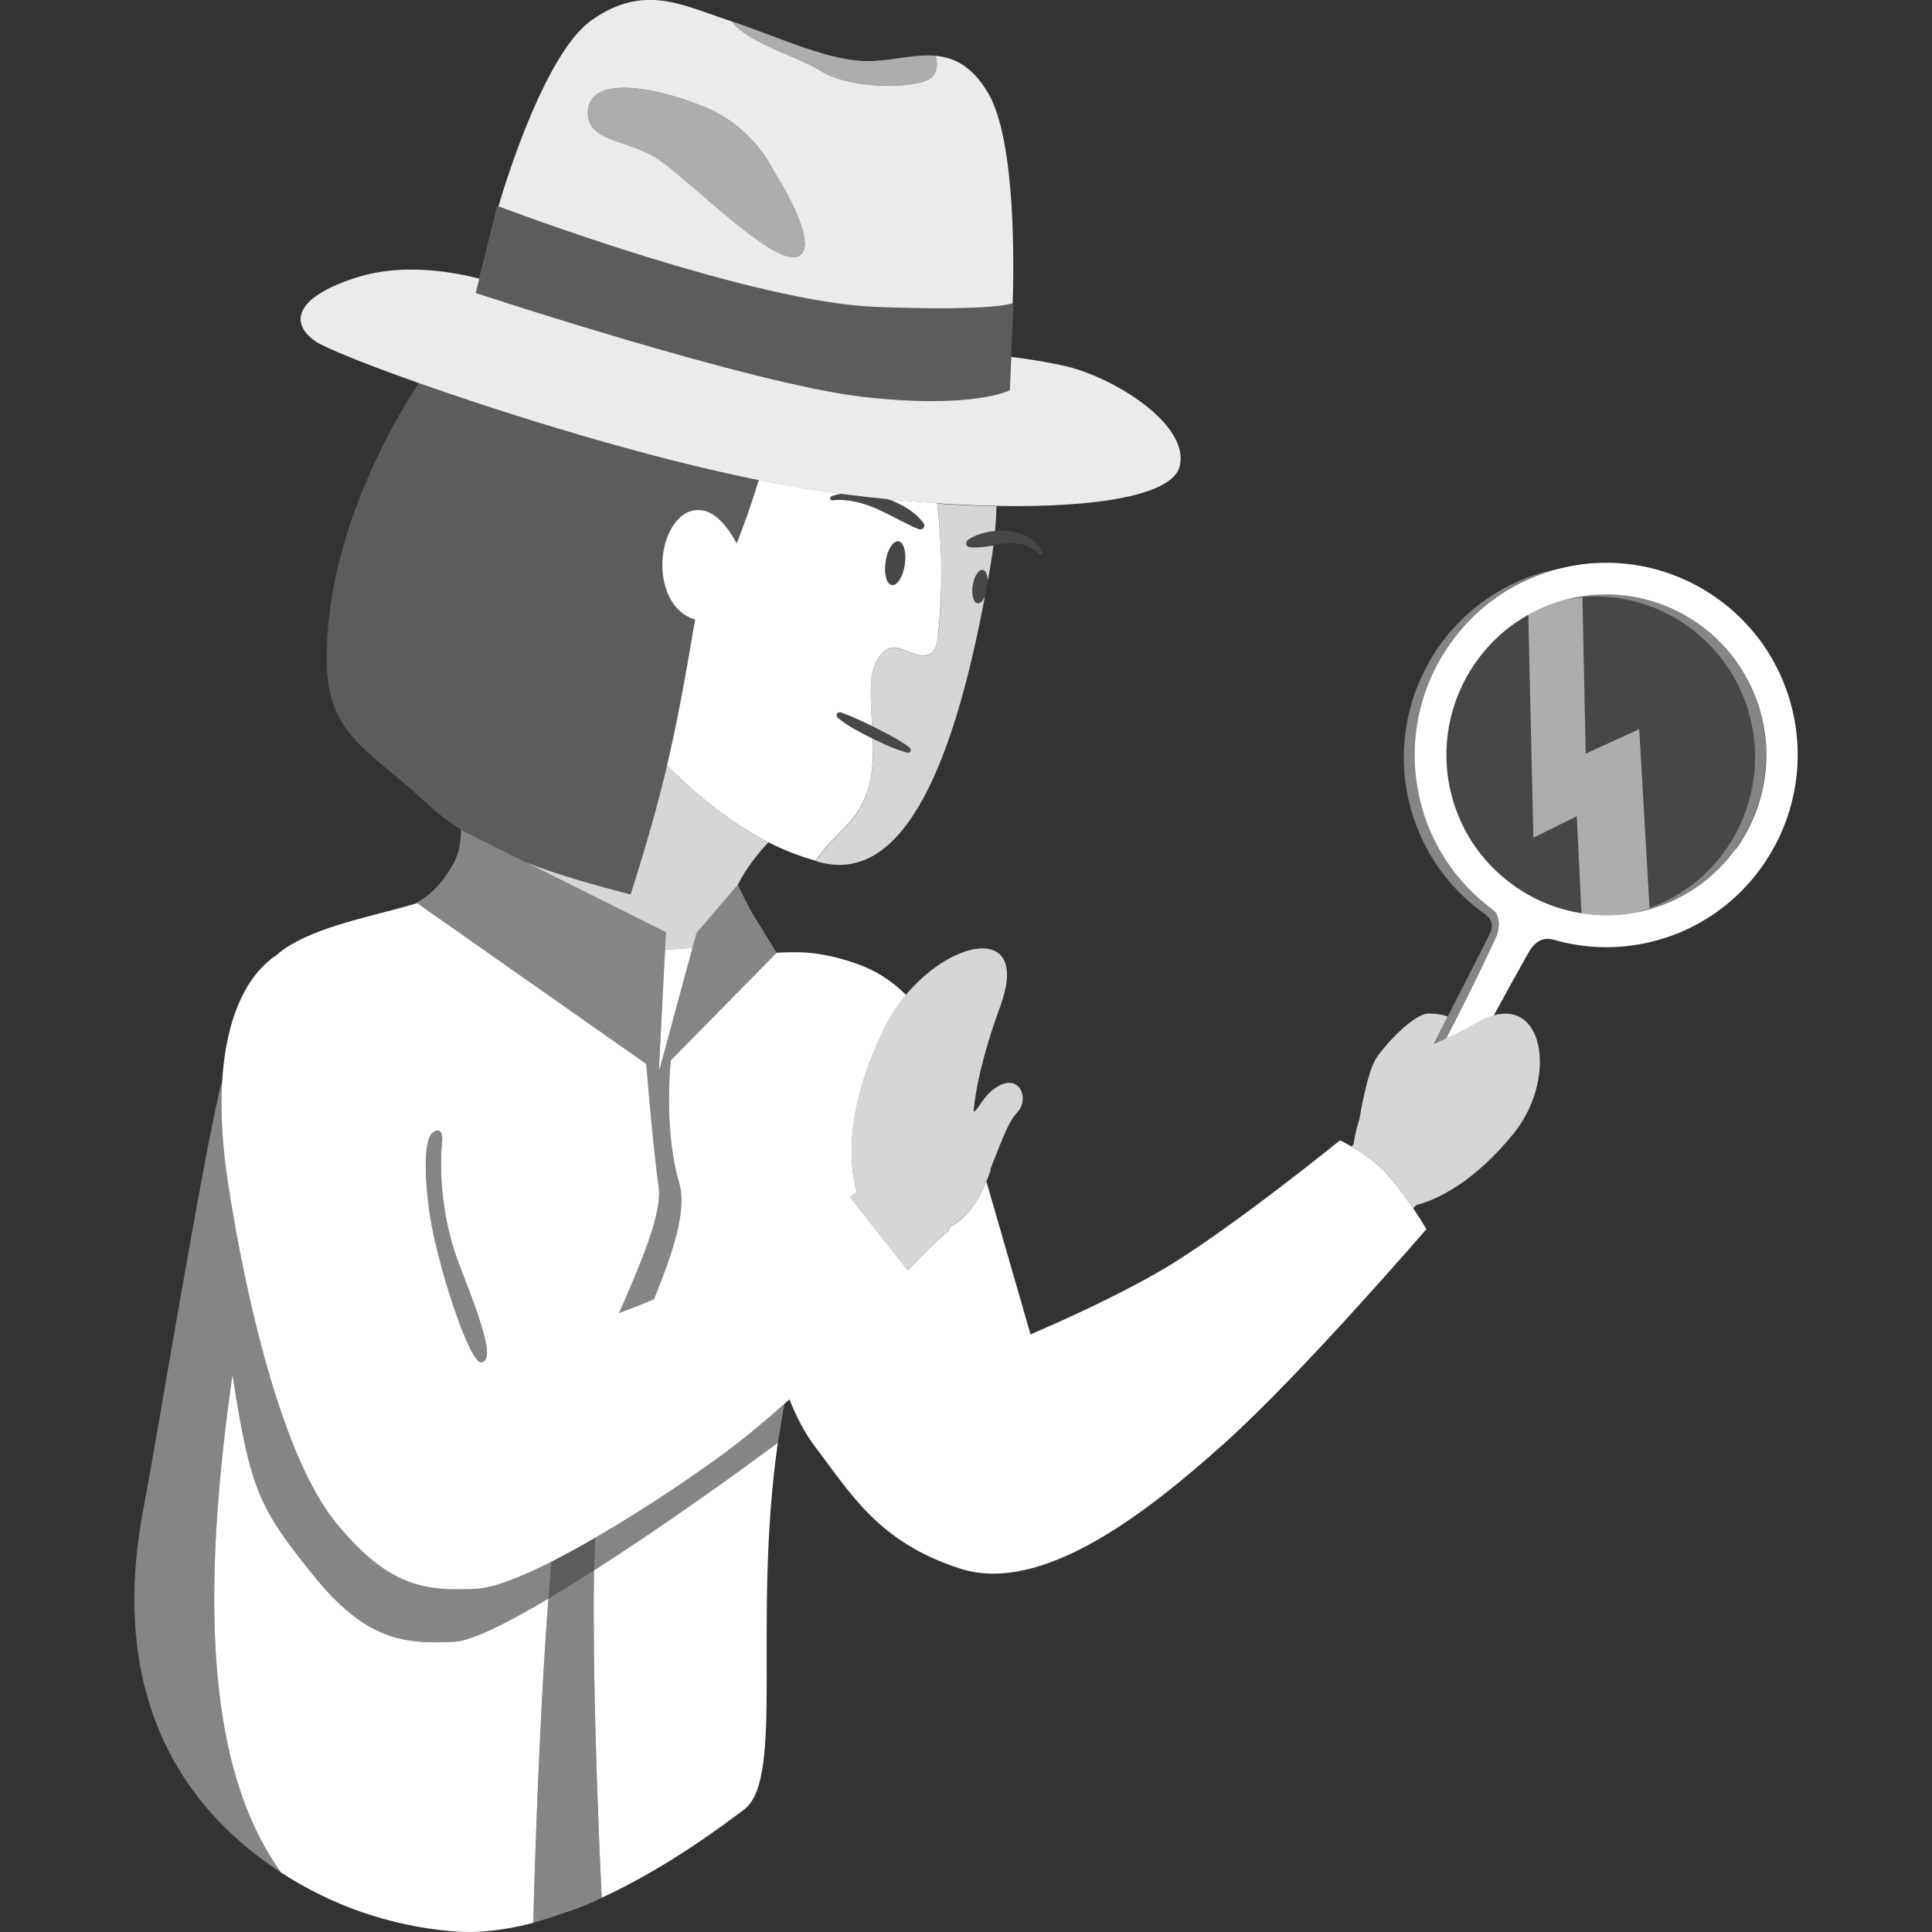
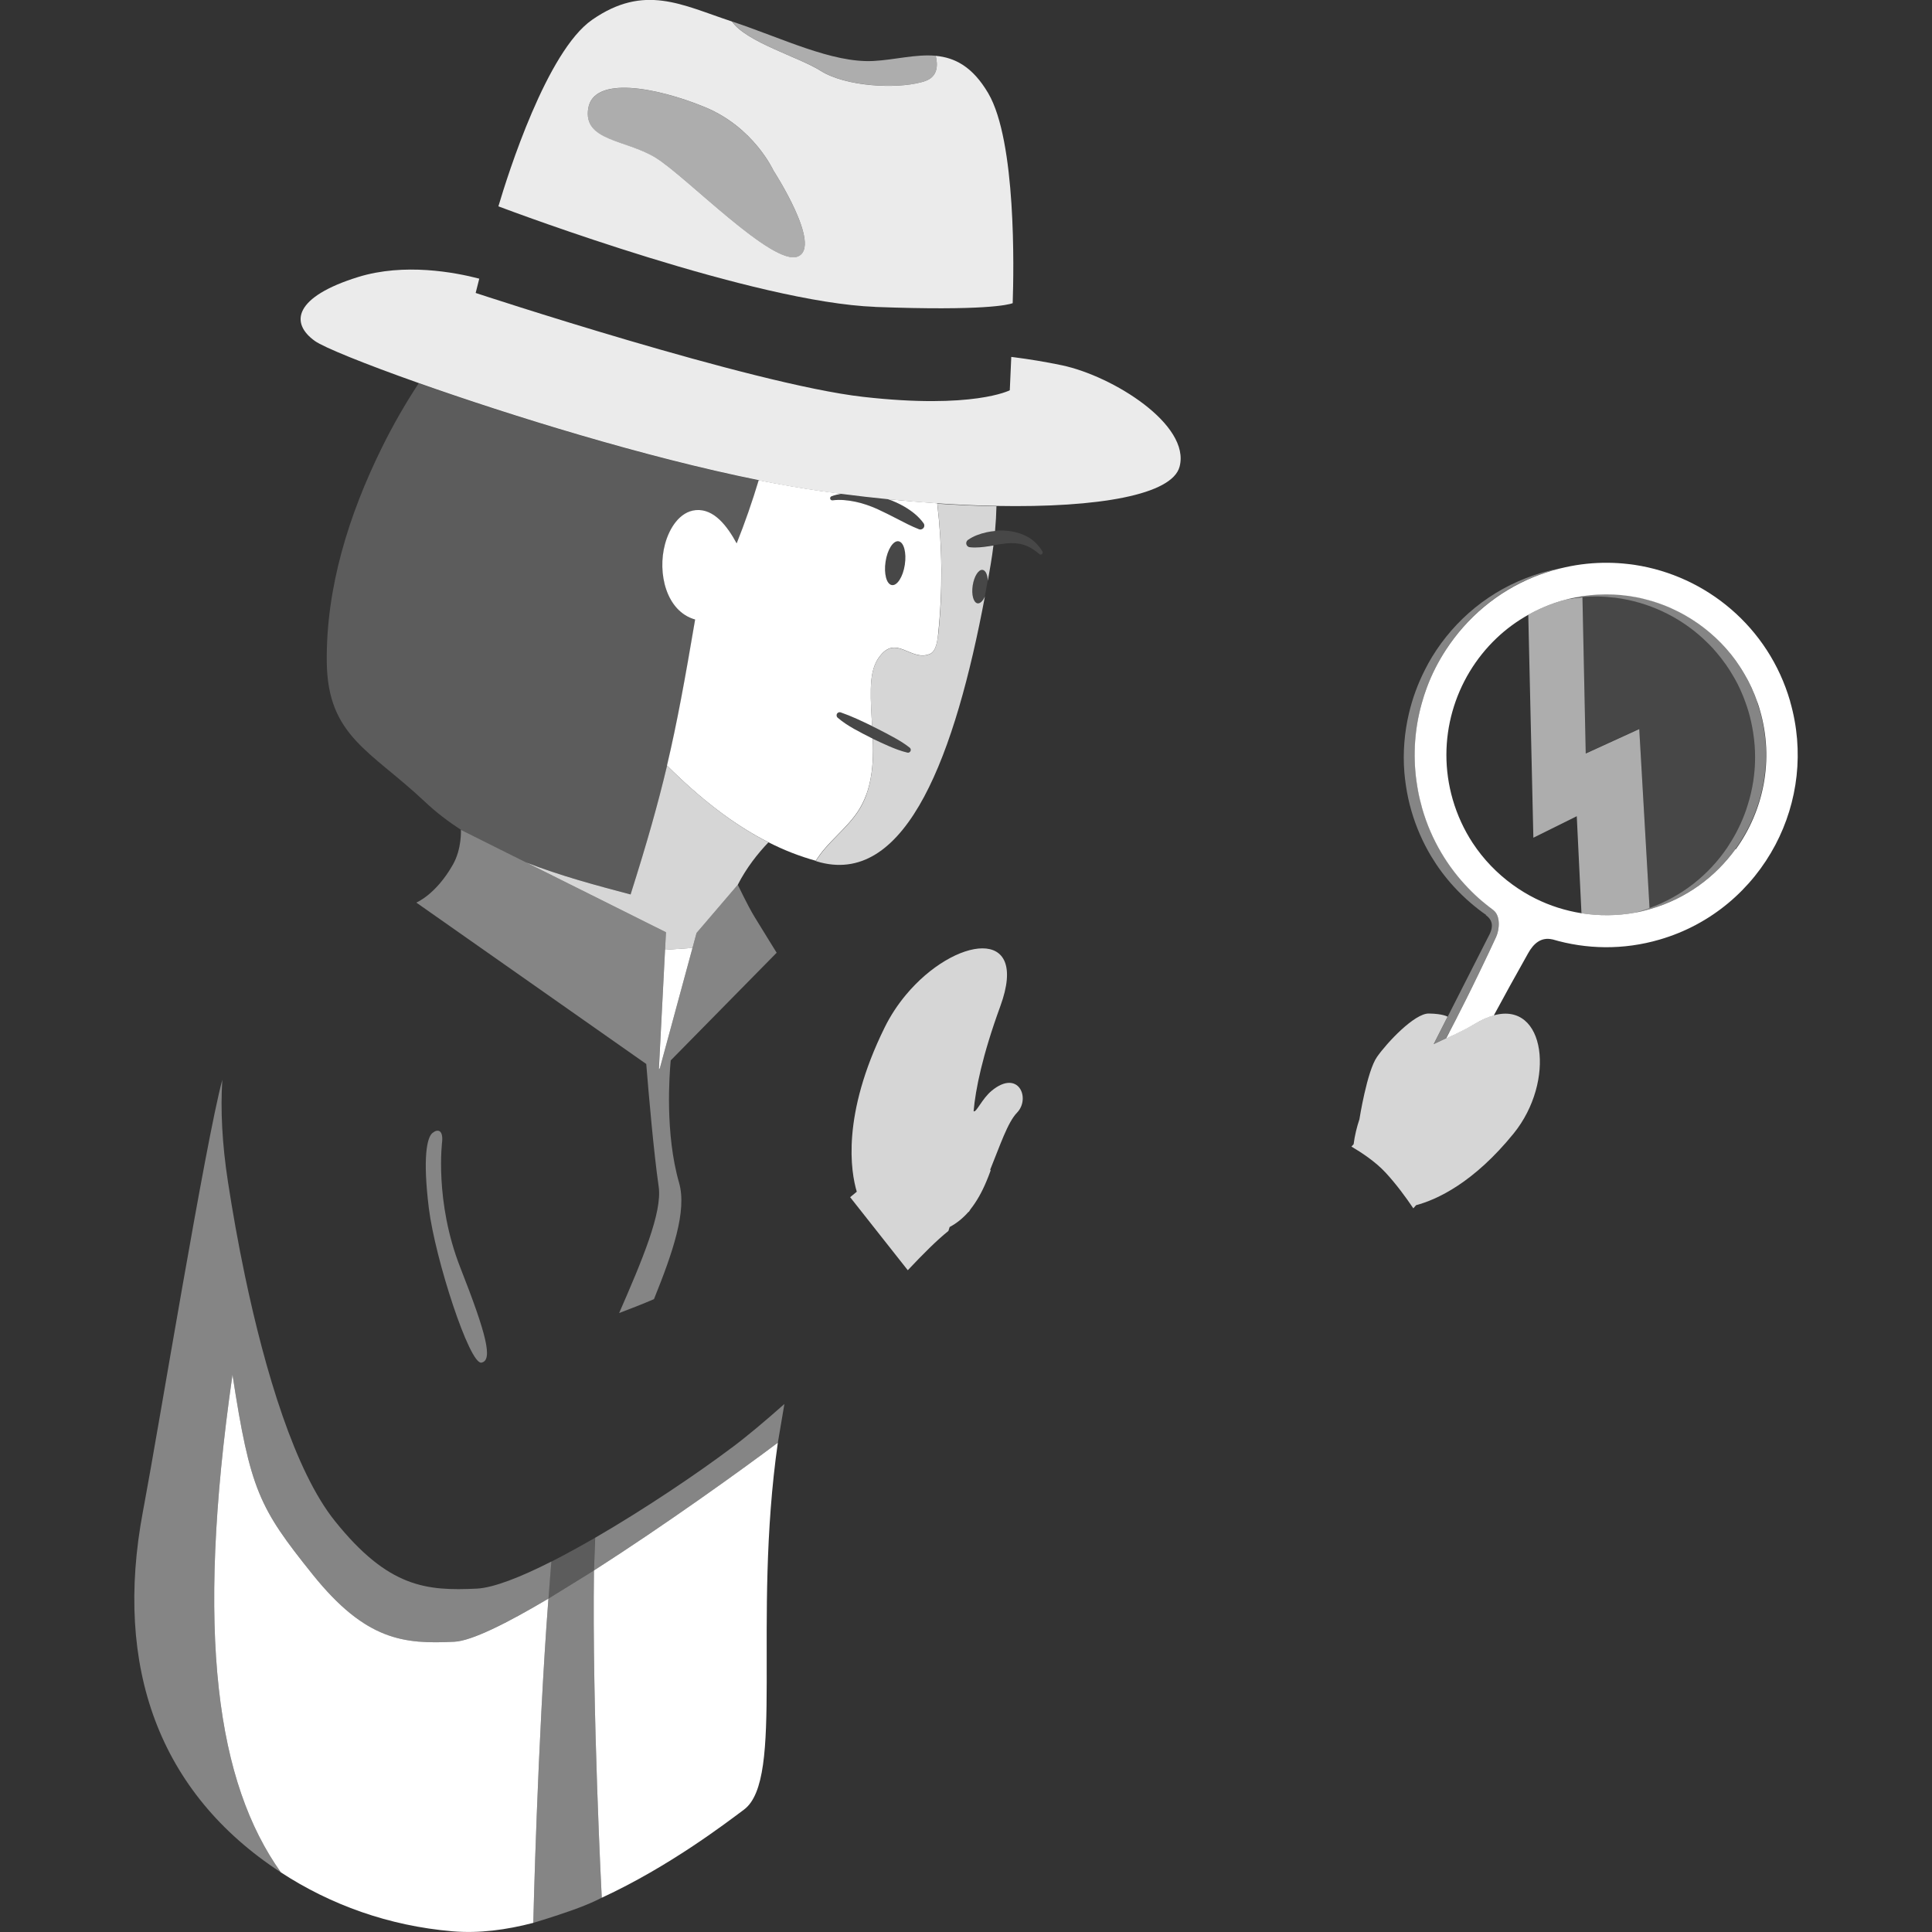
<svg xmlns="http://www.w3.org/2000/svg" viewBox="0 0 300 300">
  <rect x="0" y="0" width="300" height="300" fill="#333333" stroke="none" />
  <g fill="#fff">
-     <path d="m 238.1 130.08 l -.79 -34.62 c -1.8 1.01 -3.45 2.22 -4.91 3.61 -6.56 6.22 -9.52 15.81 -6.83 25.08 .71 2.46 1.77 4.72 3.1 6.75 1.68 2.56 3.8 4.74 6.22 6.49 1.12 .81 2.3 1.53 3.53 2.14 2.24 1.11 4.65 1.88 7.15 2.28 l -.73 -15.07 z" opacity=".1" />
    <path d="m 254.54 113.21 l 1.6 27.79 c 5.04 -1.82 9.18 -5.14 12.03 -9.32 .09 -.14 .18 -.28 .27 -.42 1.14 -1.75 2.07 -3.64 2.75 -5.62 v -.01 c .17 -.48 .32 -.97 .45 -1.47 l .02 -.06 c .34 -1.25 .58 -2.52 .73 -3.82 .1 -.87 .15 -1.75 .15 -2.64 0 -.03 0 -.06 0 -.09 0 -.61 -.02 -1.22 -.07 -1.83 0 -.02 -.01 -.04 -.01 -.07 -.04 -.54 -.1 -1.08 -.18 -1.62 -.02 -.13 -.04 -.27 -.06 -.4 -.09 -.57 -.19 -1.14 -.33 -1.7 -.1 -.44 -.21 -.88 -.34 -1.32 -.16 -.56 -.35 -1.1 -.54 -1.64 -.04 -.1 -.07 -.2 -.11 -.29 -.14 -.36 -.28 -.71 -.43 -1.07 -.19 -.43 -.38 -.86 -.59 -1.28 -.03 -.05 -.05 -.1 -.07 -.15 -.14 -.27 -.29 -.54 -.44 -.81 -.15 -.26 -.3 -.51 -.45 -.76 -.22 -.36 -.44 -.7 -.67 -1.05 -.08 -.12 -.17 -.24 -.25 -.37 -.24 -.34 -.49 -.67 -.74 -1 -.05 -.06 -.1 -.13 -.15 -.19 -.21 -.26 -.42 -.52 -.64 -.77 -.07 -.08 -.14 -.17 -.22 -.25 -.21 -.23 -.42 -.46 -.63 -.69 -.08 -.08 -.15 -.16 -.23 -.24 -.29 -.29 -.58 -.58 -.88 -.85 -3.77 -3.47 -8.54 -5.72 -13.65 -6.38 -.92 -.12 -1.84 -.19 -2.78 -.2 -.79 -.01 -1.58 .01 -2.37 .08 l .51 24.26 8.31 -3.8 z" opacity=".1" />
    <path d="m 256.14 141 l -1.6 -27.79 -8.31 3.8 -.51 -24.26 c -.81 .07 -1.63 .17 -2.44 .32 -.26 .07 -.53 .13 -.79 .21 -1.84 .54 -3.57 1.28 -5.18 2.18 l .79 34.62 6.74 -3.34 .73 15.07 c 2.69 .43 5.48 .43 8.28 -.09 .26 -.07 .52 -.13 .79 -.21 .51 -.15 1.01 -.33 1.5 -.51 z" opacity=".6" />
    <path d="m 225.05 160.28 c .36 -.69 .73 -1.42 1.11 -2.15 .09 -.19 .19 -.37 .28 -.56 .38 -.74 .76 -1.5 1.16 -2.29 l .03 -.06 c .33 -.66 .66 -1.34 1 -2.02 .11 -.23 .23 -.47 .34 -.7 .24 -.49 .48 -.99 .73 -1.5 .13 -.27 .26 -.54 .39 -.81 .25 -.52 .5 -1.04 .75 -1.57 l .36 -.75 c .37 -.78 .74 -1.58 1.12 -2.4 .52 -1.11 .72 -3.29 -.41 -4.16 l .04 .02 c -.63 -.46 -1.23 -.94 -1.82 -1.44 -.76 -.64 -1.48 -1.33 -2.17 -2.05 -1.57 -1.63 -2.96 -3.45 -4.14 -5.44 -1.25 -2.11 -2.26 -4.42 -2.97 -6.88 -.26 -.91 -.48 -1.83 -.65 -2.75 -.1 -.52 -.18 -1.03 -.25 -1.55 -.56 -4.1 -.24 -8.18 .82 -12.01 .23 -.83 .49 -1.65 .79 -2.45 .78 -2.08 1.78 -4.05 2.99 -5.91 3.24 -4.98 7.96 -9.01 13.76 -11.34 .58 -.23 1.17 -.44 1.77 -.64 .34 -.11 .69 -.23 1.04 -.33 s .7 -.19 1.05 -.28 c -.73 .14 -1.45 .31 -2.17 .51 -.19 .05 -.39 .1 -.58 .15 -.4 .12 -.79 .25 -1.18 .38 -6.84 2.3 -12.34 6.91 -15.87 12.7 -.4 .65 -.77 1.33 -1.11 2.01 -1.09 2.14 -1.93 4.41 -2.48 6.76 -.7 2.96 -.96 6.05 -.71 9.18 .05 .66 .14 1.32 .23 1.98 .2 1.33 .47 2.65 .86 3.97 .73 2.52 1.76 4.86 3.04 7.01 1.02 1.7 2.19 3.28 3.5 4.71 .85 .93 1.75 1.81 2.7 2.62 .77 .66 1.56 1.28 2.39 1.85 l -.1 -.01 c 1.09 .76 1.18 1.76 .67 2.87 l -8.72 17.16 c .64 -.3 1.27 -.6 1.9 -.89 .17 -.32 .33 -.63 .5 -.96 z" opacity=".4" />
    <path d="m 272.88 109.05 c -.05 -.14 -.1 -.28 -.16 -.42 -.09 -.25 -.18 -.51 -.28 -.76 -.07 -.16 -.14 -.32 -.21 -.48 -.09 -.22 -.19 -.44 -.28 -.66 -.08 -.17 -.17 -.34 -.25 -.51 -.1 -.2 -.19 -.4 -.29 -.59 -.09 -.18 -.19 -.35 -.29 -.52 -.1 -.18 -.2 -.37 -.31 -.55 -.1 -.18 -.22 -.35 -.32 -.53 -.11 -.17 -.21 -.34 -.32 -.51 -.12 -.18 -.24 -.35 -.36 -.53 -.11 -.16 -.21 -.31 -.32 -.47 -.13 -.18 -.27 -.35 -.4 -.53 -.11 -.14 -.22 -.29 -.33 -.43 -.14 -.18 -.29 -.35 -.44 -.52 -.11 -.13 -.22 -.26 -.33 -.39 -.16 -.18 -.32 -.35 -.48 -.52 -.11 -.12 -.22 -.24 -.33 -.35 -.17 -.18 -.35 -.34 -.52 -.51 -.11 -.1 -.21 -.21 -.32 -.31 -.19 -.17 -.38 -.34 -.57 -.51 -.1 -.09 -.21 -.18 -.31 -.27 -.2 -.17 -.41 -.34 -.61 -.5 -.1 -.08 -.2 -.16 -.3 -.24 -.22 -.17 -.44 -.33 -.66 -.49 -.1 -.07 -.19 -.14 -.29 -.21 -.21 -.15 -.43 -.29 -.65 -.43 l -.06 -.04 c -.09 -.06 -.18 -.12 -.27 -.18 -.25 -.16 -.5 -.3 -.75 -.45 -.09 -.05 -.17 -.1 -.25 -.15 -.26 -.15 -.53 -.29 -.79 -.43 -.08 -.04 -.16 -.08 -.23 -.12 -.28 -.14 -.56 -.27 -.84 -.4 -.07 -.03 -.14 -.07 -.21 -.1 -.29 -.13 -.59 -.26 -.88 -.38 -.06 -.03 -.13 -.05 -.19 -.08 -.31 -.12 -.61 -.23 -.92 -.34 -.06 -.02 -.11 -.04 -.17 -.06 -.32 -.11 -.64 -.21 -.97 -.31 -.05 -.02 -.1 -.03 -.15 -.04 -.33 -.1 -.67 -.19 -1 -.27 -.04 -.01 -.08 -.02 -.12 -.03 -.34 -.08 -.69 -.16 -1.04 -.23 l -.11 -.02 c -.36 -.07 -.71 -.13 -1.07 -.18 l -.08 -.01 c -.37 -.05 -.74 -.1 -1.11 -.13 l -.07 -.01 c -.31 -.03 -.61 -.05 -.92 -.06 -.07 0 -.14 -.01 -.21 -.02 h -.05 c -.38 -.02 -.77 -.03 -1.15 -.02 h -.03 c -.26 0 -.52 .01 -.79 .02 -.13 .01 -.26 0 -.39 .01 h -.03 c -.4 .02 -.79 .05 -1.19 .09 h -.02 c -.4 .04 -.8 .09 -1.2 .15 h -.01 c -.4 .06 -.81 .13 -1.21 .22 -.4 .08 -.81 .18 -1.21 .28 .81 -.15 1.63 -.25 2.44 -.32 .79 -.06 1.58 -.09 2.37 -.08 .93 .02 1.86 .09 2.78 .2 5.11 .66 9.89 2.91 13.65 6.38 .3 .28 .59 .56 .88 .85 .08 .08 .15 .16 .23 .24 .22 .22 .43 .45 .63 .69 .07 .08 .14 .17 .22 .25 .22 .25 .43 .51 .64 .77 .05 .06 .1 .13 .15 .19 .25 .33 .5 .66 .74 1 .08 .12 .17 .24 .25 .37 .23 .34 .46 .69 .67 1.05 .15 .25 .3 .51 .45 .76 .15 .27 .3 .54 .44 .81 .03 .05 .05 .1 .07 .15 .21 .42 .41 .84 .59 1.28 .15 .35 .3 .7 .43 1.07 .04 .1 .07 .19 .11 .29 .2 .54 .38 1.08 .54 1.64 .13 .44 .24 .88 .34 1.32 .13 .57 .24 1.14 .33 1.7 .02 .13 .04 .27 .06 .4 .08 .54 .14 1.08 .18 1.62 0 .02 .01 .04 .01 .07 .05 .61 .07 1.22 .07 1.83 v .09 c 0 .89 -.05 1.77 -.15 2.64 -.14 1.3 -.39 2.57 -.73 3.82 l -.02 .06 c -.14 .49 -.28 .98 -.45 1.47 v .01 c -.68 1.98 -1.6 3.87 -2.75 5.62 -.09 .14 -.18 .28 -.27 .42 -2.85 4.18 -6.99 7.5 -12.03 9.32 -.5 .18 -.99 .36 -1.5 .51 -.26 .08 -.52 .14 -.79 .21 .4 -.07 .81 -.16 1.21 -.25 l .03 -.01 c .42 -.1 .83 -.21 1.24 -.33 5.5 -1.6 10.03 -4.96 13.15 -9.29 4.35 -6.02 5.99 -13.91 3.77 -21.58 -.12 -.41 -.25 -.81 -.38 -1.21 z" opacity=".4" />
    <path d="m 277.97 108.89 c -3.34 -11.53 -13.04 -19.5 -24.16 -21.18 -.37 -.06 -.74 -.1 -1.12 -.14 -.96 -.11 -1.94 -.17 -2.92 -.18 -2.24 -.03 -4.52 .2 -6.79 .71 l -.12 .03 c -.23 .05 -.46 .1 -.7 .16 -.35 .09 -.7 .18 -1.05 .28 s -.69 .22 -1.04 .33 c -.6 .2 -1.19 .41 -1.77 .64 -5.8 2.33 -10.52 6.37 -13.76 11.34 -1.21 1.85 -2.22 3.83 -2.99 5.91 -.3 .8 -.56 1.62 -.79 2.45 -1.07 3.83 -1.38 7.91 -.82 12.01 .07 .52 .16 1.03 .25 1.55 .17 .92 .39 1.83 .65 2.75 .71 2.47 1.72 4.77 2.97 6.88 1.18 1.99 2.57 3.81 4.14 5.44 .69 .72 1.41 1.41 2.17 2.05 .59 .5 1.2 .98 1.82 1.44 l -.04 -.02 c 1.14 .87 .93 3.05 .41 4.16 -.38 .82 -.75 1.61 -1.12 2.4 -.12 .25 -.24 .5 -.36 .75 -.25 .53 -.5 1.06 -.75 1.57 -.13 .27 -.26 .54 -.39 .81 -.25 .51 -.49 1 -.73 1.5 -.12 .23 -.23 .47 -.34 .7 -.34 .69 -.67 1.37 -1 2.02 l -.02 .04 -.01 .02 c -.39 .79 -.78 1.54 -1.16 2.29 -.1 .19 -.19 .37 -.28 .56 -.38 .73 -.75 1.46 -1.11 2.15 -.17 .33 -.34 .64 -.5 .96 1.62 -.75 3.18 -1.49 4.48 -2.28 1.06 -.64 2.03 -1.06 2.93 -1.3 1.57 -2.92 3.34 -6.12 5.33 -9.66 .84 -1.51 2.01 -2.58 3.81 -2.15 l -.05 -.02 c 5.26 1.56 11.01 1.69 16.66 .04 8.05 -2.34 14.35 -7.83 17.99 -14.73 3.48 -6.61 4.51 -14.52 2.28 -22.24 z m -8.48 22.95 c -3.13 4.33 -7.65 7.69 -13.15 9.29 -.41 .12 -.83 .23 -1.24 .33 l -.03 .01 c -.4 .1 -.81 .18 -1.21 .25 -2.79 .51 -5.59 .51 -8.28 .09 -2.5 -.4 -4.91 -1.16 -7.15 -2.28 -1.23 -.61 -2.41 -1.33 -3.53 -2.14 -2.42 -1.75 -4.54 -3.94 -6.22 -6.49 -1.33 -2.03 -2.39 -4.3 -3.1 -6.75 -2.68 -9.27 .28 -18.87 6.83 -25.08 1.46 -1.39 3.11 -2.6 4.91 -3.61 1.61 -.9 3.34 -1.64 5.18 -2.18 .26 -.08 .53 -.14 .79 -.21 .4 -.1 .81 -.2 1.21 -.28 s .81 -.15 1.21 -.22 h .01 c .4 -.06 .8 -.11 1.2 -.15 h .02 c .4 -.04 .79 -.07 1.19 -.09 h .03 c .13 -.01 .26 -.01 .39 -.01 .26 -.01 .53 -.02 .79 -.02 h .03 c .39 0 .77 .01 1.15 .02 h .05 c .07 0 .14 .01 .21 .02 .31 .02 .61 .04 .92 .06 l .07 .01 c .37 .04 .74 .08 1.11 .13 l .08 .01 c .36 .05 .72 .11 1.07 .18 l .11 .02 c .35 .07 .7 .14 1.04 .23 l .12 .03 c .34 .08 .67 .17 1 .27 .05 .01 .1 .03 .15 .04 .32 .1 .65 .2 .97 .31 .06 .02 .11 .04 .17 .06 .31 .11 .62 .22 .92 .34 .06 .03 .13 .05 .19 .08 .3 .12 .59 .24 .88 .38 .07 .03 .14 .07 .21 .1 .28 .13 .56 .26 .84 .4 .08 .04 .16 .08 .23 .12 .27 .14 .53 .28 .79 .43 .09 .05 .17 .1 .25 .15 .25 .15 .5 .3 .75 .45 .09 .06 .18 .12 .27 .18 l .06 .04 c .22 .14 .43 .28 .65 .43 .1 .07 .19 .14 .29 .21 .22 .16 .44 .32 .66 .49 .1 .08 .2 .16 .3 .24 .21 .16 .41 .33 .61 .5 .11 .09 .21 .18 .31 .27 .19 .17 .38 .34 .57 .51 .11 .1 .22 .21 .32 .31 .18 .17 .35 .34 .52 .51 .11 .11 .22 .23 .33 .35 .16 .17 .32 .34 .48 .52 .11 .13 .22 .26 .33 .39 .15 .17 .3 .35 .44 .52 .11 .14 .22 .28 .33 .43 .13 .17 .27 .35 .4 .53 .11 .15 .22 .31 .32 .47 .12 .18 .24 .35 .36 .53 .11 .17 .21 .34 .32 .51 .11 .18 .22 .35 .32 .53 .11 .18 .2 .37 .31 .55 .1 .17 .2 .34 .29 .52 .1 .2 .2 .4 .29 .59 .08 .17 .17 .34 .25 .51 .1 .22 .19 .44 .28 .66 .07 .16 .14 .32 .21 .48 .1 .25 .19 .51 .28 .76 .05 .14 .11 .28 .16 .42 .14 .4 .27 .8 .38 1.21 2.22 7.67 .57 15.57 -3.77 21.58 z" />
    <path d="m 97.92 138.89 c -5.43 -1.43 -10.97 -2.92 -16.22 -4.97 l 21.71 10.84 -.14 2.73 4.26 -.29 .63 -2.33 6.4 -7.48 c 1.35 -2.65 3.12 -4.87 4.76 -6.59 -5.47 -2.78 -10.65 -6.86 -15.74 -11.91 -1.41 5.95 -3.11 11.96 -5.66 20 z" opacity=".8" />
    <path d="m 134.51 123.42 c .79 -2.16 1.04 -4.53 1.05 -6.85 0 -.63 -.02 -1.25 -.05 -1.88 -.08 -.04 -.16 -.07 -.23 -.11 -.9 -.45 -1.8 -.92 -2.68 -1.41 -.88 -.5 -1.74 -1.05 -2.53 -1.73 -.2 -.17 -.22 -.48 -.05 -.68 .13 -.15 .34 -.2 .52 -.14 1.68 .58 3.28 1.35 4.88 2.12 -.11 -1.91 -.24 -3.82 -.2 -5.73 .04 -1.69 .24 -3.47 1.21 -4.86 2.68 -3.85 4.97 .65 7.96 -.61 1 -.42 1.18 -2.13 1.28 -3.04 .71 -6.76 .66 -13.6 -.14 -20.35 -2.48 -.17 -5.03 -.38 -7.65 -.64 .89 .31 1.76 .7 2.58 1.18 1.12 .66 2.17 1.47 2.95 2.56 .2 .27 .14 .66 -.14 .85 -.17 .13 -.39 .15 -.57 .08 l -.02 -.01 c -1.18 -.46 -2.22 -1.01 -3.28 -1.56 s -2.12 -1.08 -3.2 -1.58 c -1.09 -.48 -2.22 -.88 -3.38 -1.12 s -2.35 -.37 -3.54 -.22 h -.01 c -.18 .02 -.34 -.1 -.36 -.28 -.02 -.15 .07 -.29 .2 -.34 .49 -.19 1 -.31 1.52 -.4 -.99 -.13 -1.99 -.26 -3 -.4 -3.1 -.44 -6.4 -1.02 -9.82 -1.7 -1 3.31 -2.13 6.59 -3.42 9.8 -1.39 -2.55 -3.47 -5.43 -6.36 -5.16 -2.5 .24 -4.1 2.82 -4.76 5.26 -1.23 4.51 .18 10.47 4.67 11.73 -1.59 9.36 -2.79 15.98 -4.37 22.67 5.08 5.05 10.26 9.13 15.74 11.91 2.39 1.22 4.85 2.18 7.37 2.88 1.72 -2.87 4.87 -5 6.7 -7.93 .46 -.74 .83 -1.52 1.13 -2.33 z m 3 -36.2 c .28 -1.88 1.19 -3.3 2.01 -3.17 .83 .13 1.26 1.75 .98 3.63 s -1.19 3.3 -2.01 3.17 c -.83 -.13 -1.26 -1.75 -.98 -3.63 z" />
    <path d="m 145.67 98.52 c -.1 .9 -.28 2.62 -1.28 3.04 -2.99 1.26 -5.28 -3.24 -7.96 .61 -.97 1.39 -1.17 3.17 -1.21 4.86 -.04 1.91 .09 3.82 .2 5.73 .21 .1 .41 .2 .62 .3 .9 .45 1.78 .92 2.67 1.4 .88 .48 1.75 1 2.55 1.64 .19 .15 .22 .42 .07 .61 -.11 .14 -.28 .19 -.44 .15 -1 -.24 -1.94 -.6 -2.86 -1 -.84 -.37 -1.68 -.75 -2.51 -1.15 .02 .63 .05 1.25 .05 1.88 -.01 2.32 -.27 4.69 -1.05 6.85 -.3 .81 -.67 1.59 -1.13 2.33 -1.83 2.92 -4.98 5.06 -6.7 7.93 l -.01 .01 c .24 .07 .49 .14 .73 .21 13.45 3.44 20.94 -16.87 25.53 -41.32 -.31 .71 -.74 1.14 -1.15 1.08 -.63 -.1 -.97 -1.34 -.75 -2.77 s .91 -2.52 1.54 -2.42 c .46 .07 .77 .76 .81 1.69 .15 -.84 .3 -1.69 .44 -2.53 .17 -1 .31 -1.98 .43 -2.95 -.23 .04 -.45 .07 -.68 .11 -.95 .14 -1.92 .27 -2.98 .16 -.34 -.03 -.59 -.34 -.56 -.68 .02 -.19 .12 -.35 .27 -.46 .88 -.61 1.86 -.95 2.88 -1.18 .43 -.09 .87 -.16 1.32 -.2 .12 -1.31 .19 -2.59 .22 -3.84 -2.92 -.06 -5.99 -.19 -9.18 -.4 .79 6.75 .85 13.59 .14 20.35 z" opacity=".8" />
    <path d="m 152.57 88.45 c -.63 -.1 -1.32 .99 -1.54 2.42 -.22 1.44 .12 2.68 .75 2.77 .41 .06 .84 -.38 1.15 -1.08 .15 -.8 .3 -1.61 .44 -2.42 -.04 -.93 -.34 -1.62 -.81 -1.69 z" opacity=".1" />
    <path d="m 138.49 90.85 c .83 .13 1.73 -1.29 2.01 -3.17 s -.15 -3.5 -.98 -3.63 -1.73 1.29 -2.01 3.17 .15 3.5 .98 3.63 z" opacity=".1" />
    <path d="m 141.33 116.69 c -.11 .13 -.28 .18 -.44 .15 -1 -.24 -1.94 -.6 -2.86 -1 -.85 -.37 -1.68 -.75 -2.51 -1.15 -.08 -.03 -.16 -.06 -.24 -.1 -.9 -.45 -1.79 -.92 -2.68 -1.42 -.87 -.5 -1.74 -1.04 -2.52 -1.73 -.2 -.18 -.23 -.48 -.05 -.68 .13 -.15 .34 -.2 .52 -.14 1.68 .58 3.28 1.35 4.87 2.12 .21 .1 .41 .2 .62 .3 .9 .45 1.78 .92 2.67 1.4 .88 .48 1.75 .99 2.55 1.65 .19 .15 .22 .42 .07 .61 z" opacity=".1" />
    <path d="m 128.92 77.43 c .02 .18 .18 .3 .36 .28 h .01 c 1.19 -.15 2.38 -.02 3.54 .22 s 2.29 .64 3.38 1.12 c 1.08 .5 2.14 1.03 3.2 1.58 s 2.1 1.1 3.28 1.56 l .02 .01 c .19 .07 .4 .05 .57 -.08 .27 -.2 .33 -.58 .14 -.85 -.78 -1.09 -1.83 -1.9 -2.95 -2.56 -.82 -.48 -1.68 -.87 -2.58 -1.18 -2.37 -.24 -4.79 -.52 -7.25 -.83 -.52 .09 -1.03 .21 -1.52 .4 -.14 .05 -.22 .19 -.2 .34 z" opacity=".1" />
    <path d="m 161.76 86.07 c -.13 .07 -.28 .05 -.38 -.04 -.73 -.65 -1.54 -1.14 -2.39 -1.42 -.85 -.27 -1.74 -.32 -2.65 -.24 -.69 .07 -1.38 .18 -2.09 .29 -.23 .03 -.45 .07 -.68 .1 -.95 .14 -1.93 .27 -2.98 .16 -.34 -.03 -.59 -.34 -.56 -.68 .02 -.19 .12 -.35 .27 -.45 .88 -.61 1.85 -.95 2.87 -1.18 .43 -.09 .87 -.15 1.32 -.19 .62 -.06 1.24 -.07 1.88 0 1.09 .1 2.21 .39 3.19 .94 .99 .54 1.77 1.37 2.31 2.27 .09 .15 .04 .35 -.11 .44 z" opacity=".1" />
    <path d="m 81.71 133.92 c 5.25 2.04 10.79 3.54 16.22 4.97 2.54 -8.04 4.25 -14.05 5.66 -20 1.58 -6.69 2.79 -13.31 4.37 -22.67 -4.49 -1.27 -5.9 -7.22 -4.67 -11.73 .66 -2.43 2.26 -5.02 4.76 -5.26 2.88 -.27 4.96 2.61 6.36 5.16 1.29 -3.21 2.42 -6.49 3.42 -9.8 -17.71 -3.56 -38.64 -10.06 -52.81 -15.08 -2.12 3.22 -4.04 6.58 -5.73 10.01 -5.11 10.36 -8.68 21.71 -8.55 33.27 .12 11.56 6.84 13.78 15.23 21.7 1.77 1.67 3.68 3.12 5.69 4.42 l 10.05 5.02 z" opacity=".2" />
    <path d="m 85.61 242.49 l -.29 3.68 c -.05 .61 -.1 1.23 -.14 1.86 l -.02 .2 c -6.48 3.84 -11.96 6.57 -14.62 6.7 -7.8 .38 -13.71 -.12 -22.02 -10.48 -8.3 -10.36 -9.67 -13.13 -12.42 -31 -5.85 40.68 -2.33 63.44 7.51 77.29 -18.97 -12.37 -25.94 -31.92 -21.43 -55.97 .07 -.36 .13 -.72 .2 -1.08 2.19 -11.65 9.58 -56.62 12.13 -65.98 l .01 -.01 c -.29 4.61 -.04 9.88 .88 15.83 .7 4.56 1.58 9.53 2.64 14.59 3.11 14.82 7.77 30.36 13.97 38.07 8.3 10.36 14.22 10.86 22.02 10.49 2.62 -.13 6.8 -1.78 11.58 -4.2 z" opacity=".4" />
    <path d="m 92.23 243.86 c -.3 21.6 1.2 50.72 1.21 50.82 10.45 -4.83 19.17 -11.51 22.08 -13.68 6.4 -4.77 1.27 -29.08 5.27 -57.02 l -.01 .04 c -5.58 4.2 -17.52 12.78 -28.55 19.84 z" />
    <path d="m 85.16 248.23 c -6.48 3.85 -11.96 6.58 -14.62 6.7 -7.8 .38 -13.72 -.13 -22.02 -10.48 s -9.67 -13.12 -12.42 -31 c -5.85 40.69 -2.33 63.44 7.51 77.29 7.72 5.04 16.76 8.31 26.65 9.15 4.1 .35 8.35 -.21 12.55 -1.31 0 -.06 .65 -28.03 2.35 -50.35 z" />
    <path d="m 102.31 166.04 l .15 -.16 5.07 -18.69 -4.26 .29 z" />
    <path d="m 224.54 161.23 c -.63 .29 -1.26 .59 -1.9 .89 l -.02 .01 .33 -.66 1.83 -3.6 s -.7 -.46 -2.92 -.49 -6.5 4.53 -8.04 6.74 c -1.55 2.2 -2.72 9.62 -2.72 9.62 h .01 c -.43 1.27 -.75 2.61 -.92 3.93 -.11 .12 -.23 .25 -.34 .37 1.53 .9 3.73 2.34 5.3 4.04 1.65 1.78 3.17 3.86 4.31 5.55 .15 -.17 .29 -.33 .43 -.49 3.21 -.86 8.92 -3.45 15.16 -11.15 6.52 -8.05 4.98 -20.55 -3.09 -18.33 -.9 .25 -1.87 .67 -2.93 1.3 -1.31 .79 -2.86 1.52 -4.48 2.28 z" opacity=".8" />
    <path d="m 137.37 159.54 c -6.73 13.65 -5.25 22.43 -4.33 25.51 -.35 .29 -.69 .57 -1.03 .85 l 8.95 11.34 c 2.39 -2.53 4.45 -4.61 6.31 -6.1 l .19 -.61 c 1.11 -.59 2.09 -1.39 2.95 -2.38 l .01 .06 c .1 -.14 .19 -.3 .29 -.45 .96 -1.22 1.77 -2.67 2.45 -4.3 .24 -.56 .46 -1.13 .67 -1.72 l -.07 -.12 c 1.52 -3.73 2.71 -7.35 4.16 -8.84 2.15 -2.22 .24 -6.82 -3.91 -3.43 -1.54 1.26 -2.42 3.48 -2.83 3.2 .3 -3.39 1.34 -8.61 4.15 -16.31 4.6 -12.59 -7.15 -10.77 -14.66 -1.76 -1.25 1.5 -2.38 3.19 -3.3 5.06 z" opacity=".8" />
    <path d="m 113.67 224.76 c -5.27 3.97 -13.46 9.5 -21.25 14.02 l -.19 5.06 v .02 c 11.03 -7.06 22.97 -15.64 28.55 -19.84 l .01 -.04 1.01 -5.97 c -2.91 2.58 -5.72 4.95 -8.12 6.75 z" opacity=".4" />
    <path d="m 92.23 243.86 l -7.07 4.37 c -1.7 22.32 -2.35 50.29 -2.35 50.35 l .13 -.04 c .57 -.17 3.02 -.91 5.67 -1.84 .07 -.02 .13 -.05 .2 -.07 3.1 -1.1 4.63 -1.96 4.63 -1.96 -.01 -.1 -1.51 -29.22 -1.21 -50.82 z" opacity=".4" />
    <path d="m 85.17 248.03 l -.02 .2 7.07 -4.37 v -.02 l .19 -5.06 c -2.34 1.35 -4.64 2.61 -6.81 3.72 l -.29 3.68 -.14 1.86 z" opacity=".2" />
    <path d="m 100.35 165.21 c .36 4.5 1.16 13.73 1.93 19.05 .58 4 -2.55 11.4 -6.14 19.63 1.97 -.74 3.81 -1.47 5.41 -2.16 2.92 -7.24 5.15 -13.7 3.9 -18.06 -2.2 -7.64 -1.51 -16.79 -1.3 -19.01 l 16.45 -16.72 s -1.89 -3.04 -3.46 -5.61 c -1.03 -1.69 -2.56 -4.92 -2.58 -4.95 l -6.4 7.48 -.63 2.33 -5.07 18.69 -.16 .16 .97 -18.55 .14 -2.73 -21.71 -10.84 -10.05 -5.02 -.08 -.04 s .16 2.94 -1.25 5.41 c -2.64 4.65 -5.67 5.88 -5.67 5.88 l .12 .09 35.57 24.97 z" opacity=".4" />
-     <path d="m 215.14 182.07 c -1.58 -1.7 -3.78 -3.14 -5.3 -4.04 -1.03 -.61 -1.76 -.96 -1.76 -.96 s -18 14.61 -28.24 20.47 c -7.16 4.1 -15.47 7.8 -19.82 9.66 -1.35 -4.67 -3.72 -12.89 -6.85 -23.73 -.68 1.62 -1.49 3.08 -2.45 4.3 -.1 .15 -.19 .3 -.29 .45 l -.01 -.06 c -.85 1 -1.83 1.8 -2.95 2.38 l -.19 .61 c -1.86 1.49 -3.92 3.57 -6.31 6.1 l -8.95 -11.34 c .34 -.28 .68 -.56 1.03 -.85 -.92 -3.08 -2.4 -11.86 4.33 -25.51 .92 -1.87 2.06 -3.56 3.3 -5.06 -2.29 -2.3 -4.85 -3.87 -7.73 -4.87 -5.89 -2.05 -9.3 -1.81 -12.35 -1.68 l -16.45 16.72 c -.21 2.22 -.91 11.37 1.3 19.01 1.26 4.36 -.98 10.81 -3.9 18.06 -1.59 .69 -3.44 1.42 -5.41 2.16 3.59 -8.24 6.72 -15.63 6.14 -19.63 -.77 -5.32 -1.56 -14.56 -1.93 -19.05 l -35.57 -24.97 c -7.03 2.1 -15.43 3.51 -20.72 7.17 -.43 .3 -.83 .62 -1.21 .97 -.12 .08 -.25 .15 -.37 .24 -4.51 3.33 -7.38 9.82 -7.97 19.1 -.3 4.61 -.04 9.89 .87 15.83 .7 4.55 1.58 9.53 2.65 14.59 3.11 14.82 7.78 30.35 13.97 38.08 8.31 10.36 14.22 10.86 22.02 10.48 2.62 -.13 6.8 -1.77 11.58 -4.19 2.17 -1.1 4.47 -2.36 6.81 -3.72 7.79 -4.51 15.98 -10.05 21.25 -14.02 2.39 -1.8 5.21 -4.18 8.12 -6.75 .27 -.24 .54 -.48 .81 -.72 1 2.55 2.33 5.2 4.07 7.47 5.43 7.1 9.75 14.75 22.46 18.81 12.71 4.07 28.95 -8.67 40.95 -19.42 s 31.42 -33.3 31.42 -33.3 -.8 -1.39 -2.05 -3.24 c -1.14 -1.69 -2.66 -3.77 -4.31 -5.55 z m -140.39 29.5 c -1.84 .33 -7.18 -16.08 -8.16 -23.98 s -.29 -10.97 .55 -11.67 1.66 -.47 1.52 1.28 c 0 0 -1.23 9.32 2.82 19.61 4.04 10.29 5.11 14.43 3.27 14.75 z" />
    <path d="m 68.66 177.22 c .14 -1.75 -.68 -1.98 -1.52 -1.28 s -1.52 3.77 -.55 11.67 c .98 7.9 6.32 24.3 8.16 23.98 1.84 -.33 .77 -4.47 -3.27 -14.75 -4.04 -10.29 -2.82 -19.61 -2.82 -19.61 z" opacity=".4" />
    <path d="m 117.83 74.59 c 3.42 .69 6.71 1.27 9.82 1.7 1 .14 2 .28 3 .4 2.46 .32 4.87 .59 7.25 .83 2.61 .26 5.17 .48 7.65 .64 3.19 .21 6.26 .35 9.18 .4 15.96 .3 27.27 -1.75 28.43 -6.08 1.75 -6.51 -10.32 -14.08 -18.27 -15.76 -2.58 -.54 -5.12 -.95 -7.39 -1.24 -.16 -.02 -.31 -.04 -.47 -.06 l -.23 5.18 s -5.68 2.97 -22.81 1.02 c -17.13 -1.94 -60.13 -16.13 -60.13 -16.13 l .56 -2.22 c -3.8 -.99 -11.63 -2.47 -18.79 -.26 -9.91 3.07 -10.68 7.13 -6.72 9.95 1.34 .95 7.48 3.47 16.14 6.53 14.18 5.02 35.1 11.52 52.81 15.08 z" opacity=".9" />
    <path d="m 135.9 47.66 c 16.91 .63 20.66 -.33 21.35 -.58 .18 -5.2 .56 -25.16 -3.79 -32.59 -2.44 -4.17 -5.22 -5.55 -8.16 -5.82 .36 1.47 .31 3.2 -1.57 3.89 -.22 .08 -.46 .16 -.72 .22 -3.87 1.04 -11.66 .7 -15.62 -1.81 -3.32 -2.1 -11.47 -4.41 -13.73 -7.63 l -.08 -.03 c -7.72 -2.54 -13.5 -5.88 -21.63 -.24 -7.03 4.87 -13.06 23.9 -14.56 28.97 2.83 1.07 39.89 14.91 58.52 15.61 z m -44.56 -30.82 c .81 -5.09 10.51 -3.33 18.11 -.21 s 10.65 9.85 10.65 9.85 7.65 11.77 3.78 13.35 -17.39 -12.5 -22.08 -15.35 -11.27 -2.56 -10.46 -7.65 z" opacity=".9" />
    <path d="m 145.3 8.67 v -.01 c -3.1 -.28 -6.39 .64 -9.69 .81 -6.42 .33 -14.23 -3.58 -21.93 -6.13 2.25 3.22 10.41 5.53 13.73 7.63 3.95 2.5 11.73 2.84 15.6 1.81 .26 -.07 .5 -.14 .72 -.22 1.88 -.69 1.93 -2.42 1.57 -3.89 z" opacity=".6" />
    <path d="m 101.8 24.49 c 4.69 2.85 18.21 16.93 22.08 15.35 s -3.78 -13.35 -3.78 -13.35 -3.06 -6.73 -10.65 -9.85 c -7.6 -3.12 -17.29 -4.88 -18.11 .21 -.81 5.09 5.77 4.8 10.46 7.65 z" opacity=".6" />
-     <path d="m 133.97 61.63 c 17.13 1.94 22.81 -1.02 22.81 -1.02 l .23 -5.18 .05 -1.19 .32 -7.23 s -.04 .02 -.14 .06 c -.68 .26 -4.44 1.22 -21.35 .58 -18.63 -.7 -55.68 -14.54 -58.52 -15.61 -.11 -.04 -.18 -.07 -.18 -.07 l -2.82 11.3 -.56 2.22 s 43 14.18 60.13 16.13 z" opacity=".2" />
  </g>
</svg>